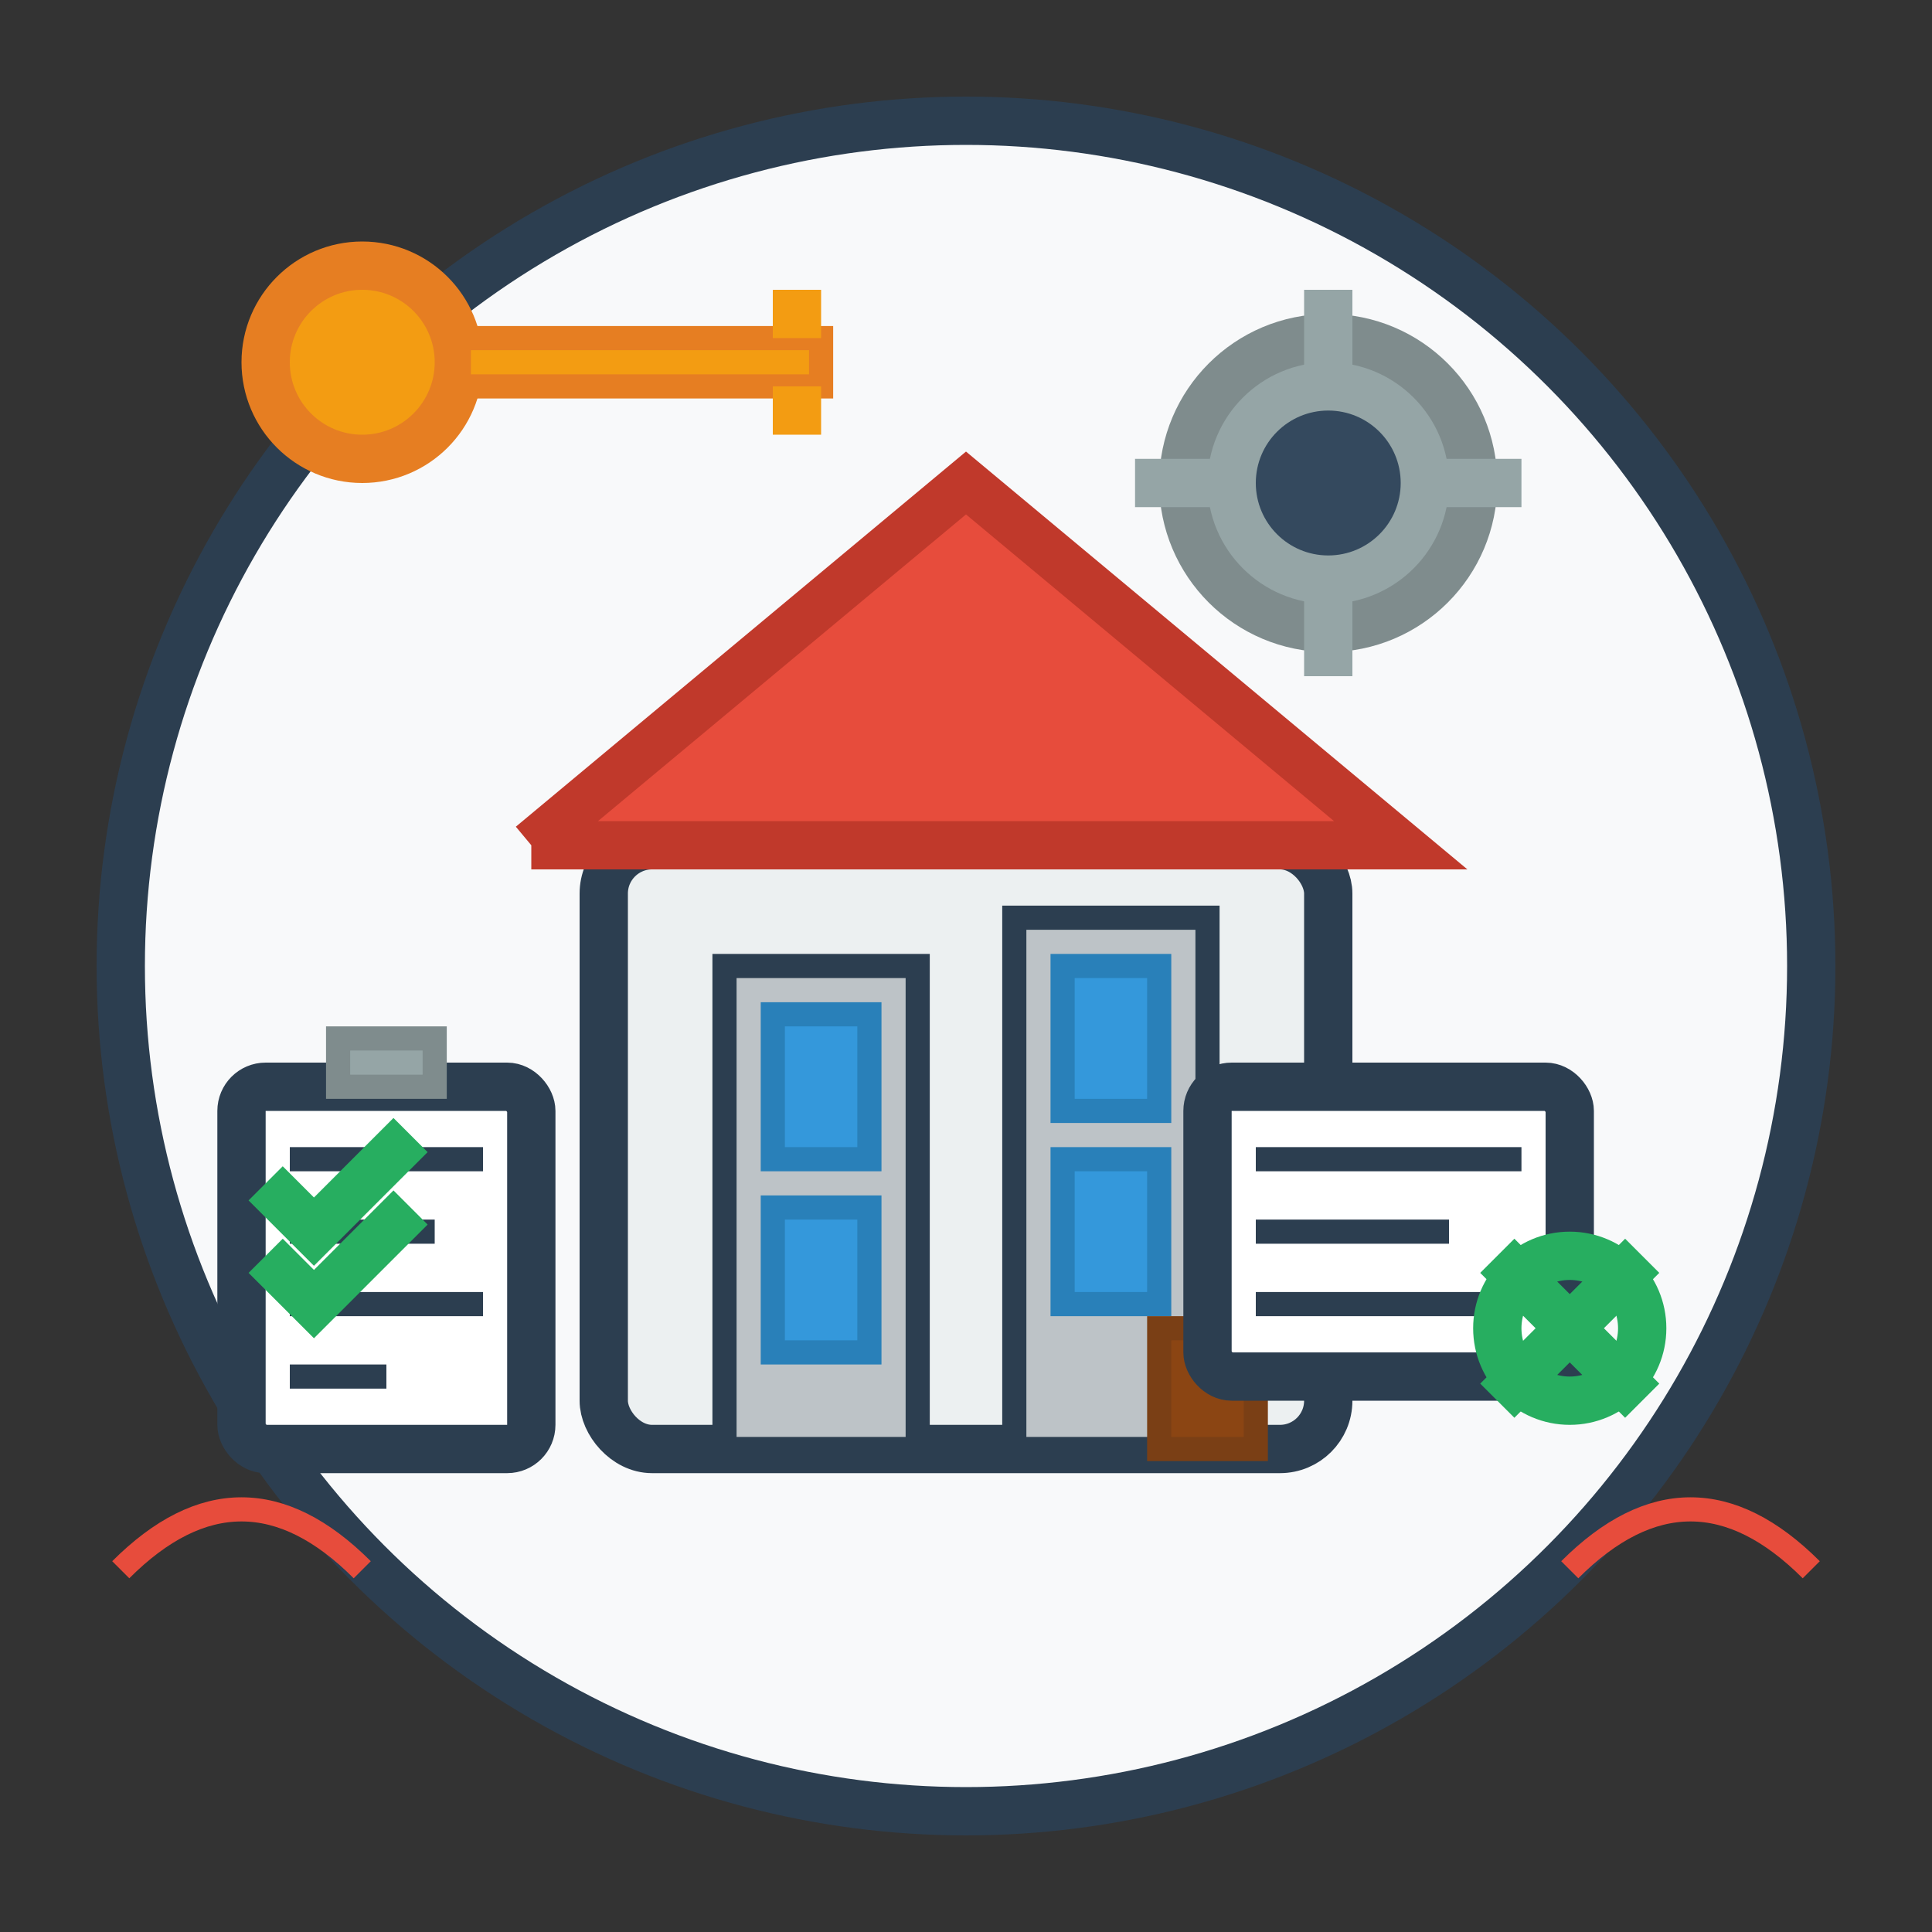
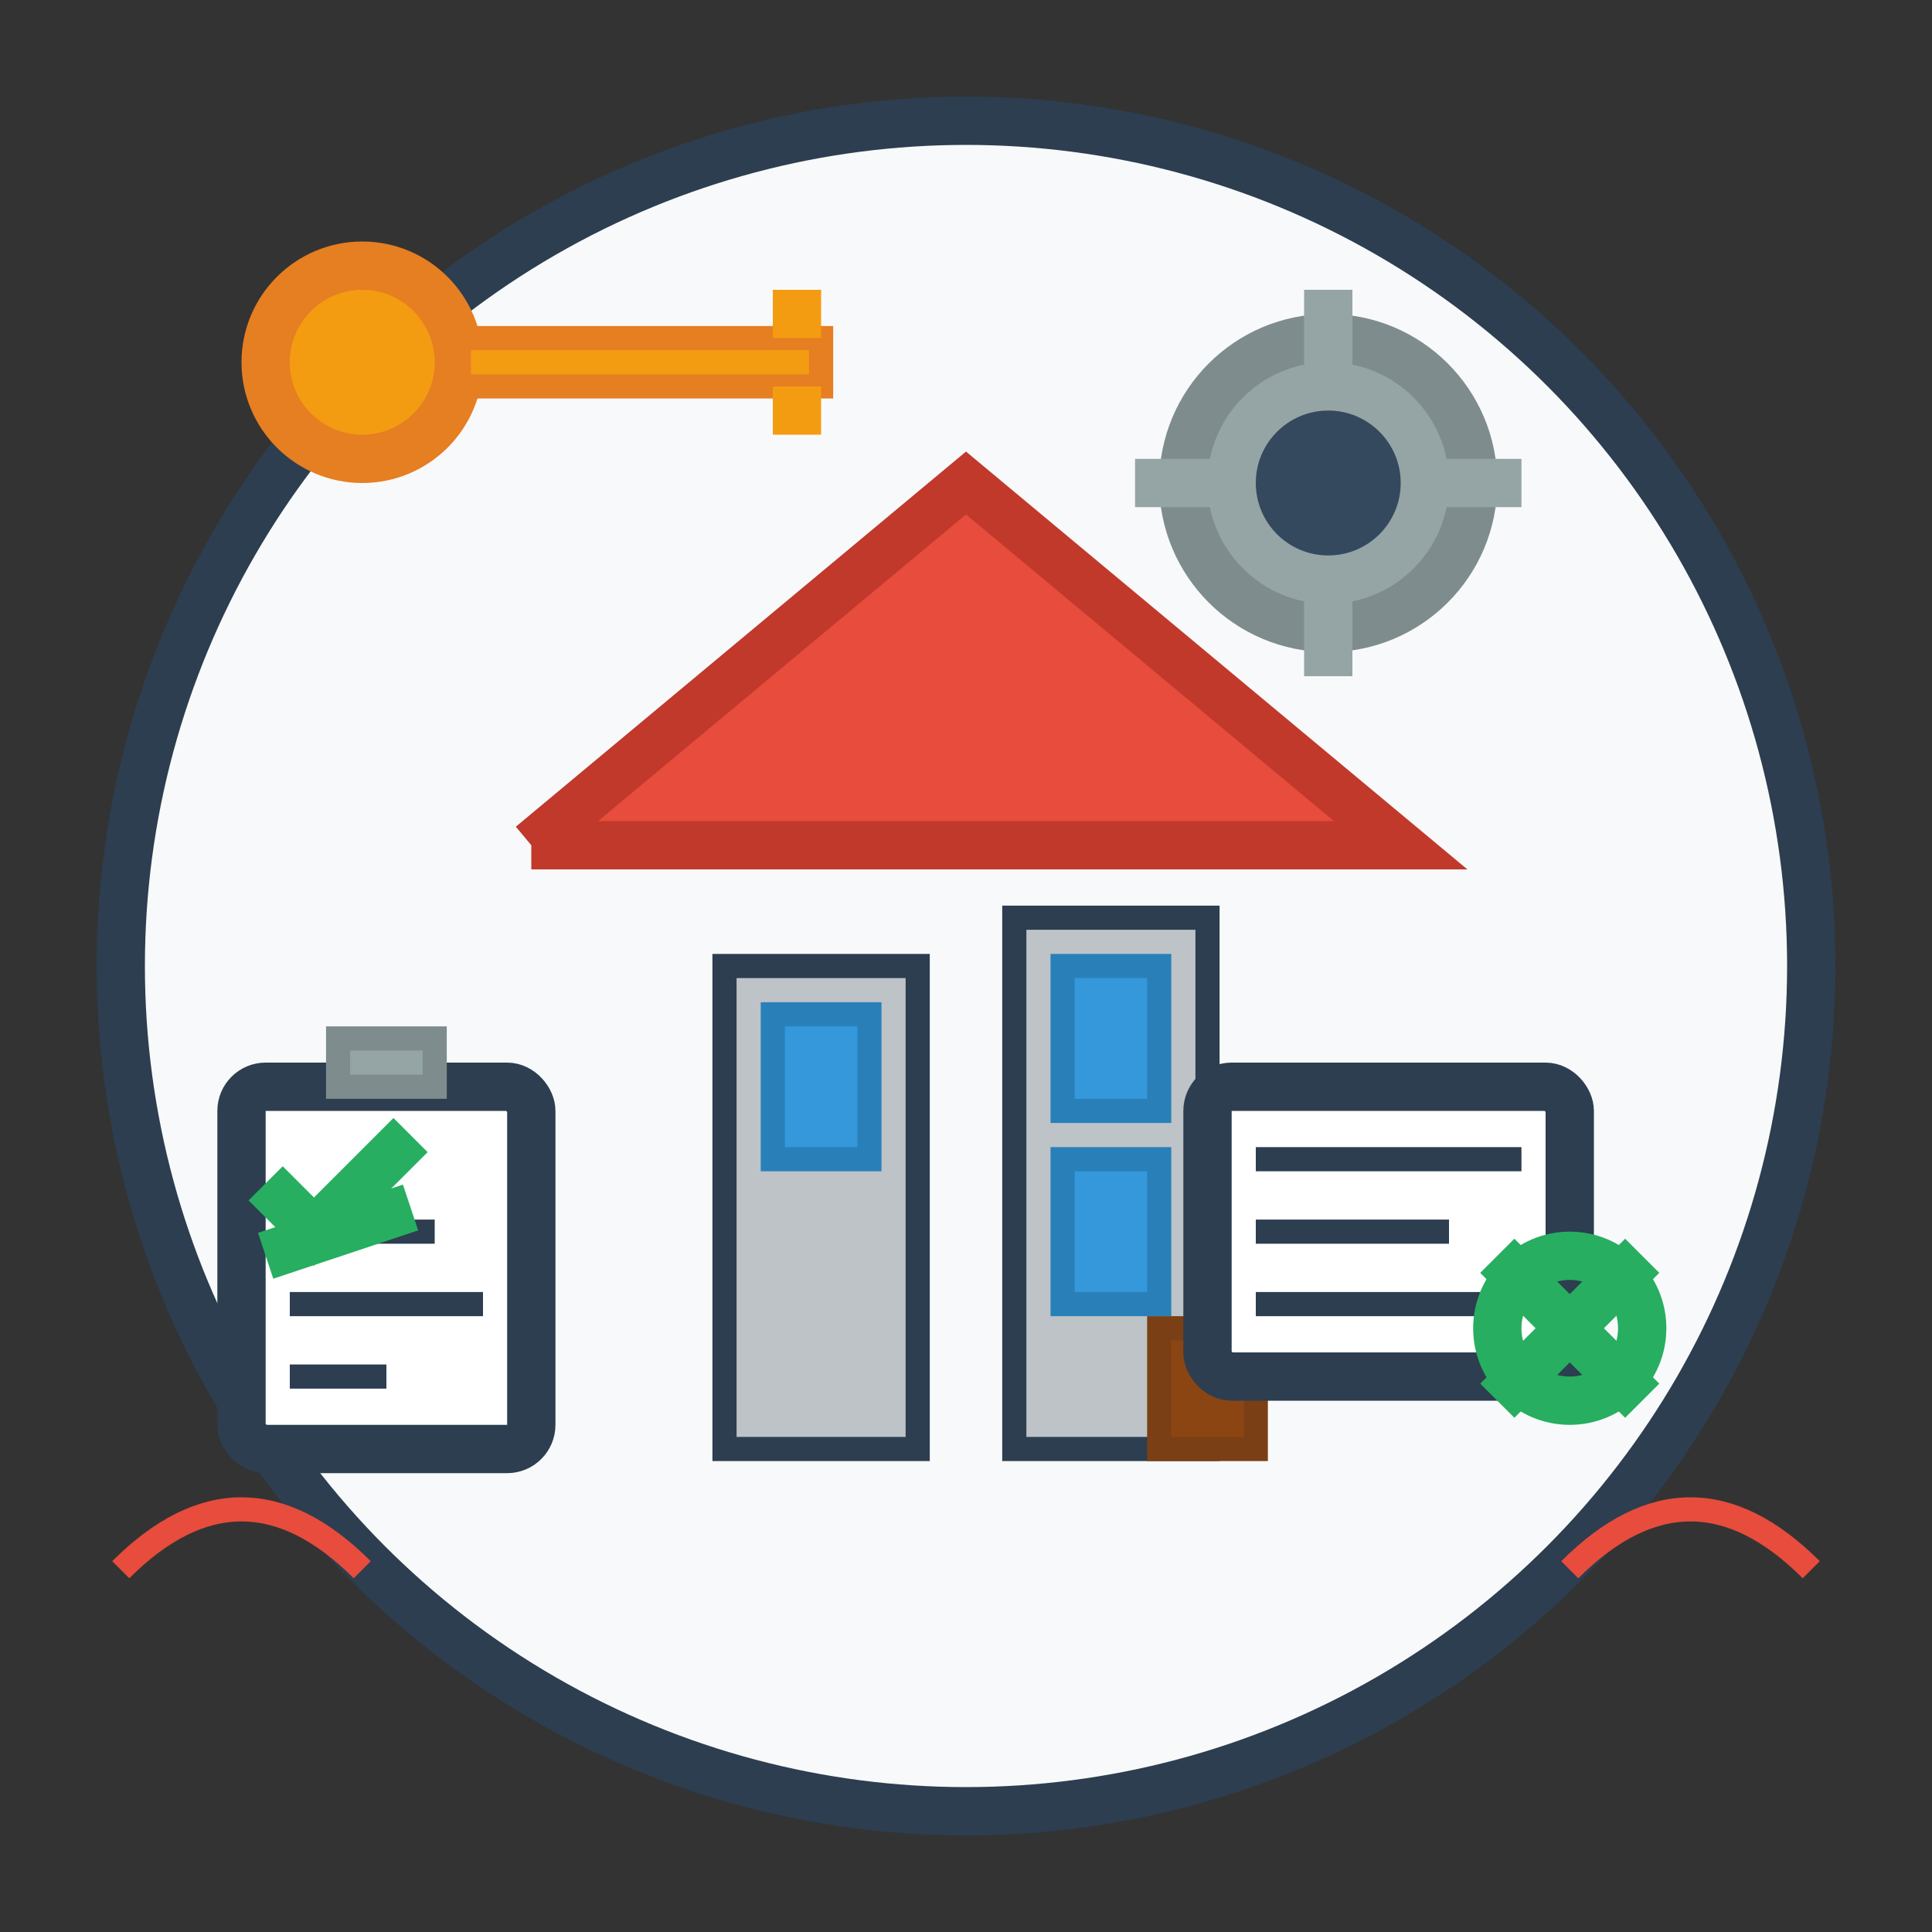
<svg xmlns="http://www.w3.org/2000/svg" width="80" height="80" viewBox="0 0 80 80" fill="none">
  <rect x="0" y="0" width="80" height="80" fill="#333333" stroke="none" />
  <circle cx="40" cy="40" r="35" fill="#f8f9fa" stroke="#2c3e50" stroke-width="2" />
-   <rect x="25" y="35" width="30" height="25" fill="#ecf0f1" stroke="#2c3e50" stroke-width="2" rx="2" />
  <rect x="30" y="40" width="8" height="20" fill="#bdc3c7" stroke="#2c3e50" stroke-width="1" />
  <rect x="42" y="38" width="8" height="22" fill="#bdc3c7" stroke="#2c3e50" stroke-width="1" />
  <rect x="32" y="42" width="4" height="6" fill="#3498db" stroke="#2980b9" stroke-width="1" />
-   <rect x="32" y="50" width="4" height="6" fill="#3498db" stroke="#2980b9" stroke-width="1" />
  <rect x="44" y="40" width="4" height="6" fill="#3498db" stroke="#2980b9" stroke-width="1" />
  <rect x="44" y="48" width="4" height="6" fill="#3498db" stroke="#2980b9" stroke-width="1" />
  <rect x="48" y="55" width="4" height="5" fill="#8b4513" stroke="#7a3f15" stroke-width="1" />
  <circle cx="51" cy="57" r="0.5" fill="#f39c12" />
  <path d="M22 35 L40 20 L58 35 L22 35" fill="#e74c3c" stroke="#c0392b" stroke-width="2" />
  <g transform="translate(15, 15)">
    <circle cx="0" cy="0" r="4" fill="#f39c12" stroke="#e67e22" stroke-width="2" />
    <rect x="4" y="-1" width="15" height="2" fill="#f39c12" stroke="#e67e22" stroke-width="1" />
    <rect x="17" y="-3" width="2" height="2" fill="#f39c12" />
    <rect x="17" y="1" width="2" height="2" fill="#f39c12" />
  </g>
  <g transform="translate(55, 20)">
    <circle cx="0" cy="0" r="6" fill="#95a5a6" stroke="#7f8c8d" stroke-width="2" />
    <circle cx="0" cy="0" r="3" fill="#34495e" />
    <rect x="-1" y="-8" width="2" height="4" fill="#95a5a6" />
    <rect x="-1" y="4" width="2" height="4" fill="#95a5a6" />
    <rect x="-8" y="-1" width="4" height="2" fill="#95a5a6" />
    <rect x="4" y="-1" width="4" height="2" fill="#95a5a6" />
  </g>
  <rect x="50" y="45" width="15" height="12" fill="#fff" stroke="#2c3e50" stroke-width="2" rx="1" />
  <line x1="52" y1="48" x2="63" y2="48" stroke="#2c3e50" stroke-width="1" />
  <line x1="52" y1="51" x2="60" y2="51" stroke="#2c3e50" stroke-width="1" />
  <line x1="52" y1="54" x2="63" y2="54" stroke="#2c3e50" stroke-width="1" />
  <rect x="10" y="45" width="12" height="15" fill="#fff" stroke="#2c3e50" stroke-width="2" rx="1" />
  <rect x="14" y="43" width="4" height="2" fill="#95a5a6" stroke="#7f8c8d" stroke-width="1" />
-   <line x1="12" y1="48" x2="20" y2="48" stroke="#2c3e50" stroke-width="1" />
  <line x1="12" y1="51" x2="18" y2="51" stroke="#2c3e50" stroke-width="1" />
  <line x1="12" y1="54" x2="20" y2="54" stroke="#2c3e50" stroke-width="1" />
  <line x1="12" y1="57" x2="16" y2="57" stroke="#2c3e50" stroke-width="1" />
  <path d="M11 49 L13 51 L17 47" stroke="#27ae60" stroke-width="2" fill="none" />
-   <path d="M11 52 L13 54 L17 50" stroke="#27ae60" stroke-width="2" fill="none" />
+   <path d="M11 52 L17 50" stroke="#27ae60" stroke-width="2" fill="none" />
  <path d="M5 65 Q10 60 15 65" stroke="#e74c3c" stroke-width="1" fill="none" />
  <path d="M65 65 Q70 60 75 65" stroke="#e74c3c" stroke-width="1" fill="none" />
  <circle cx="65" cy="55" r="3" fill="none" stroke="#27ae60" stroke-width="2" />
  <path d="M62 52 L68 58 M68 52 L62 58" stroke="#27ae60" stroke-width="2" />
</svg>